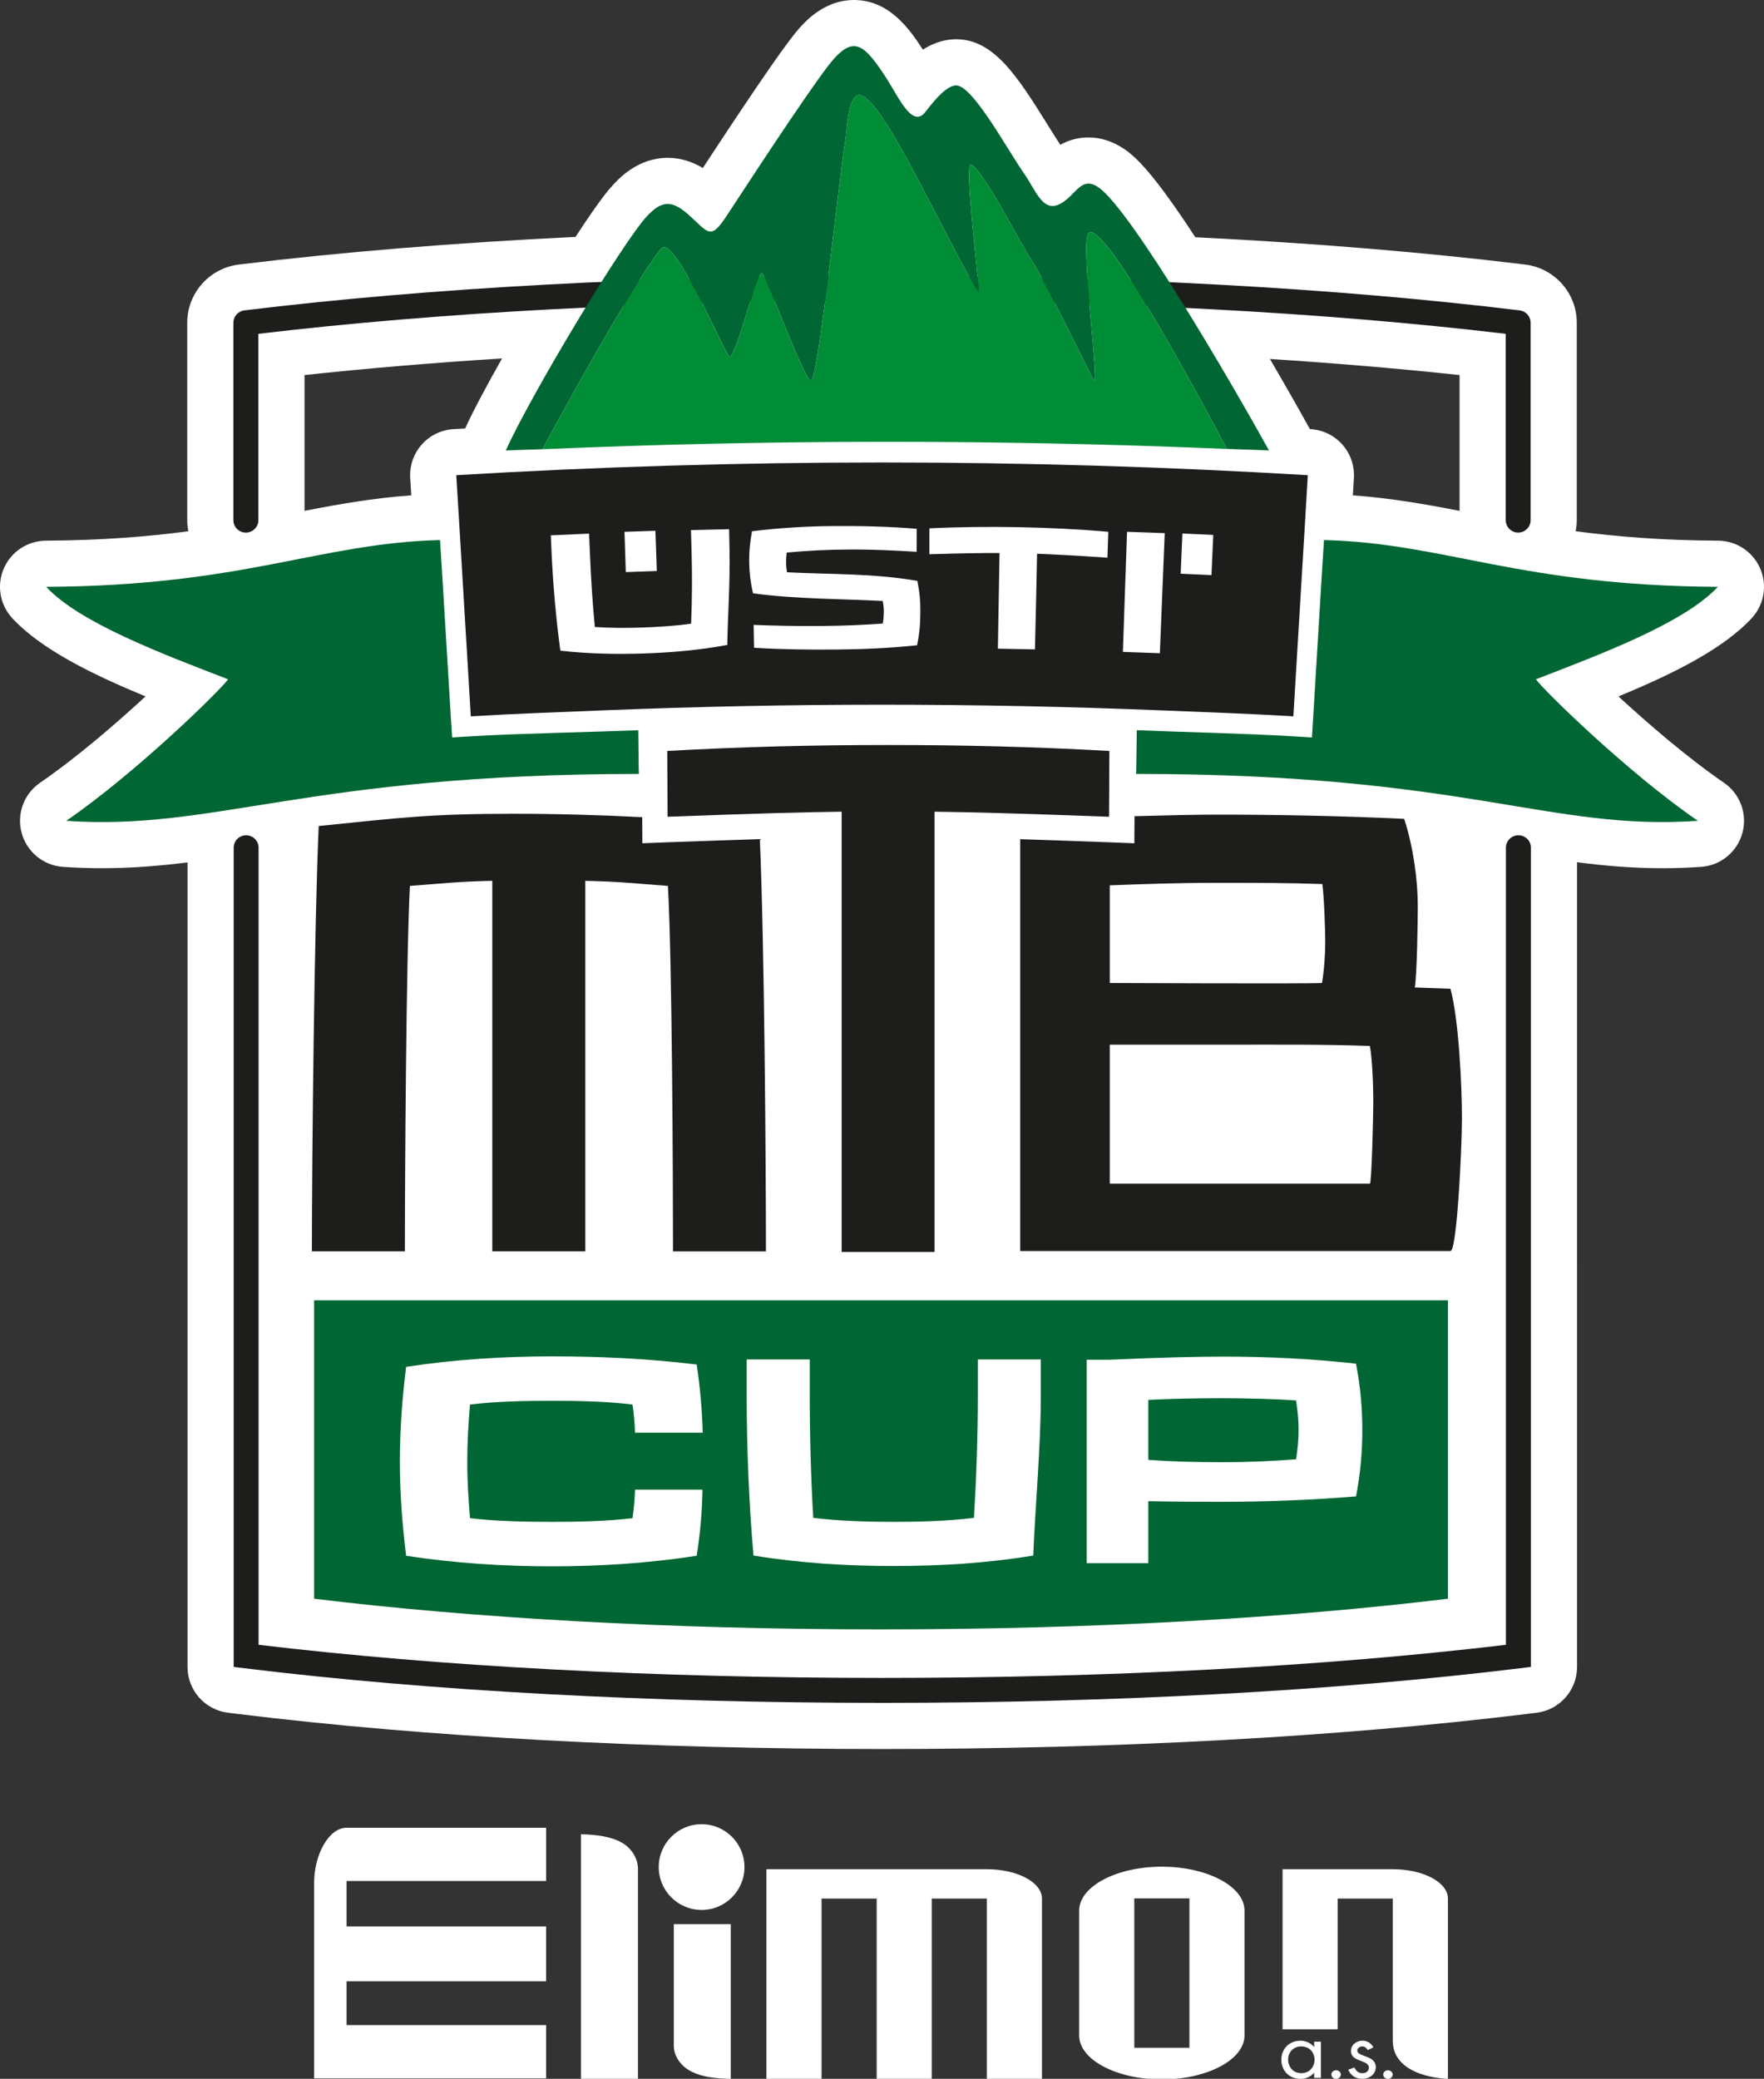
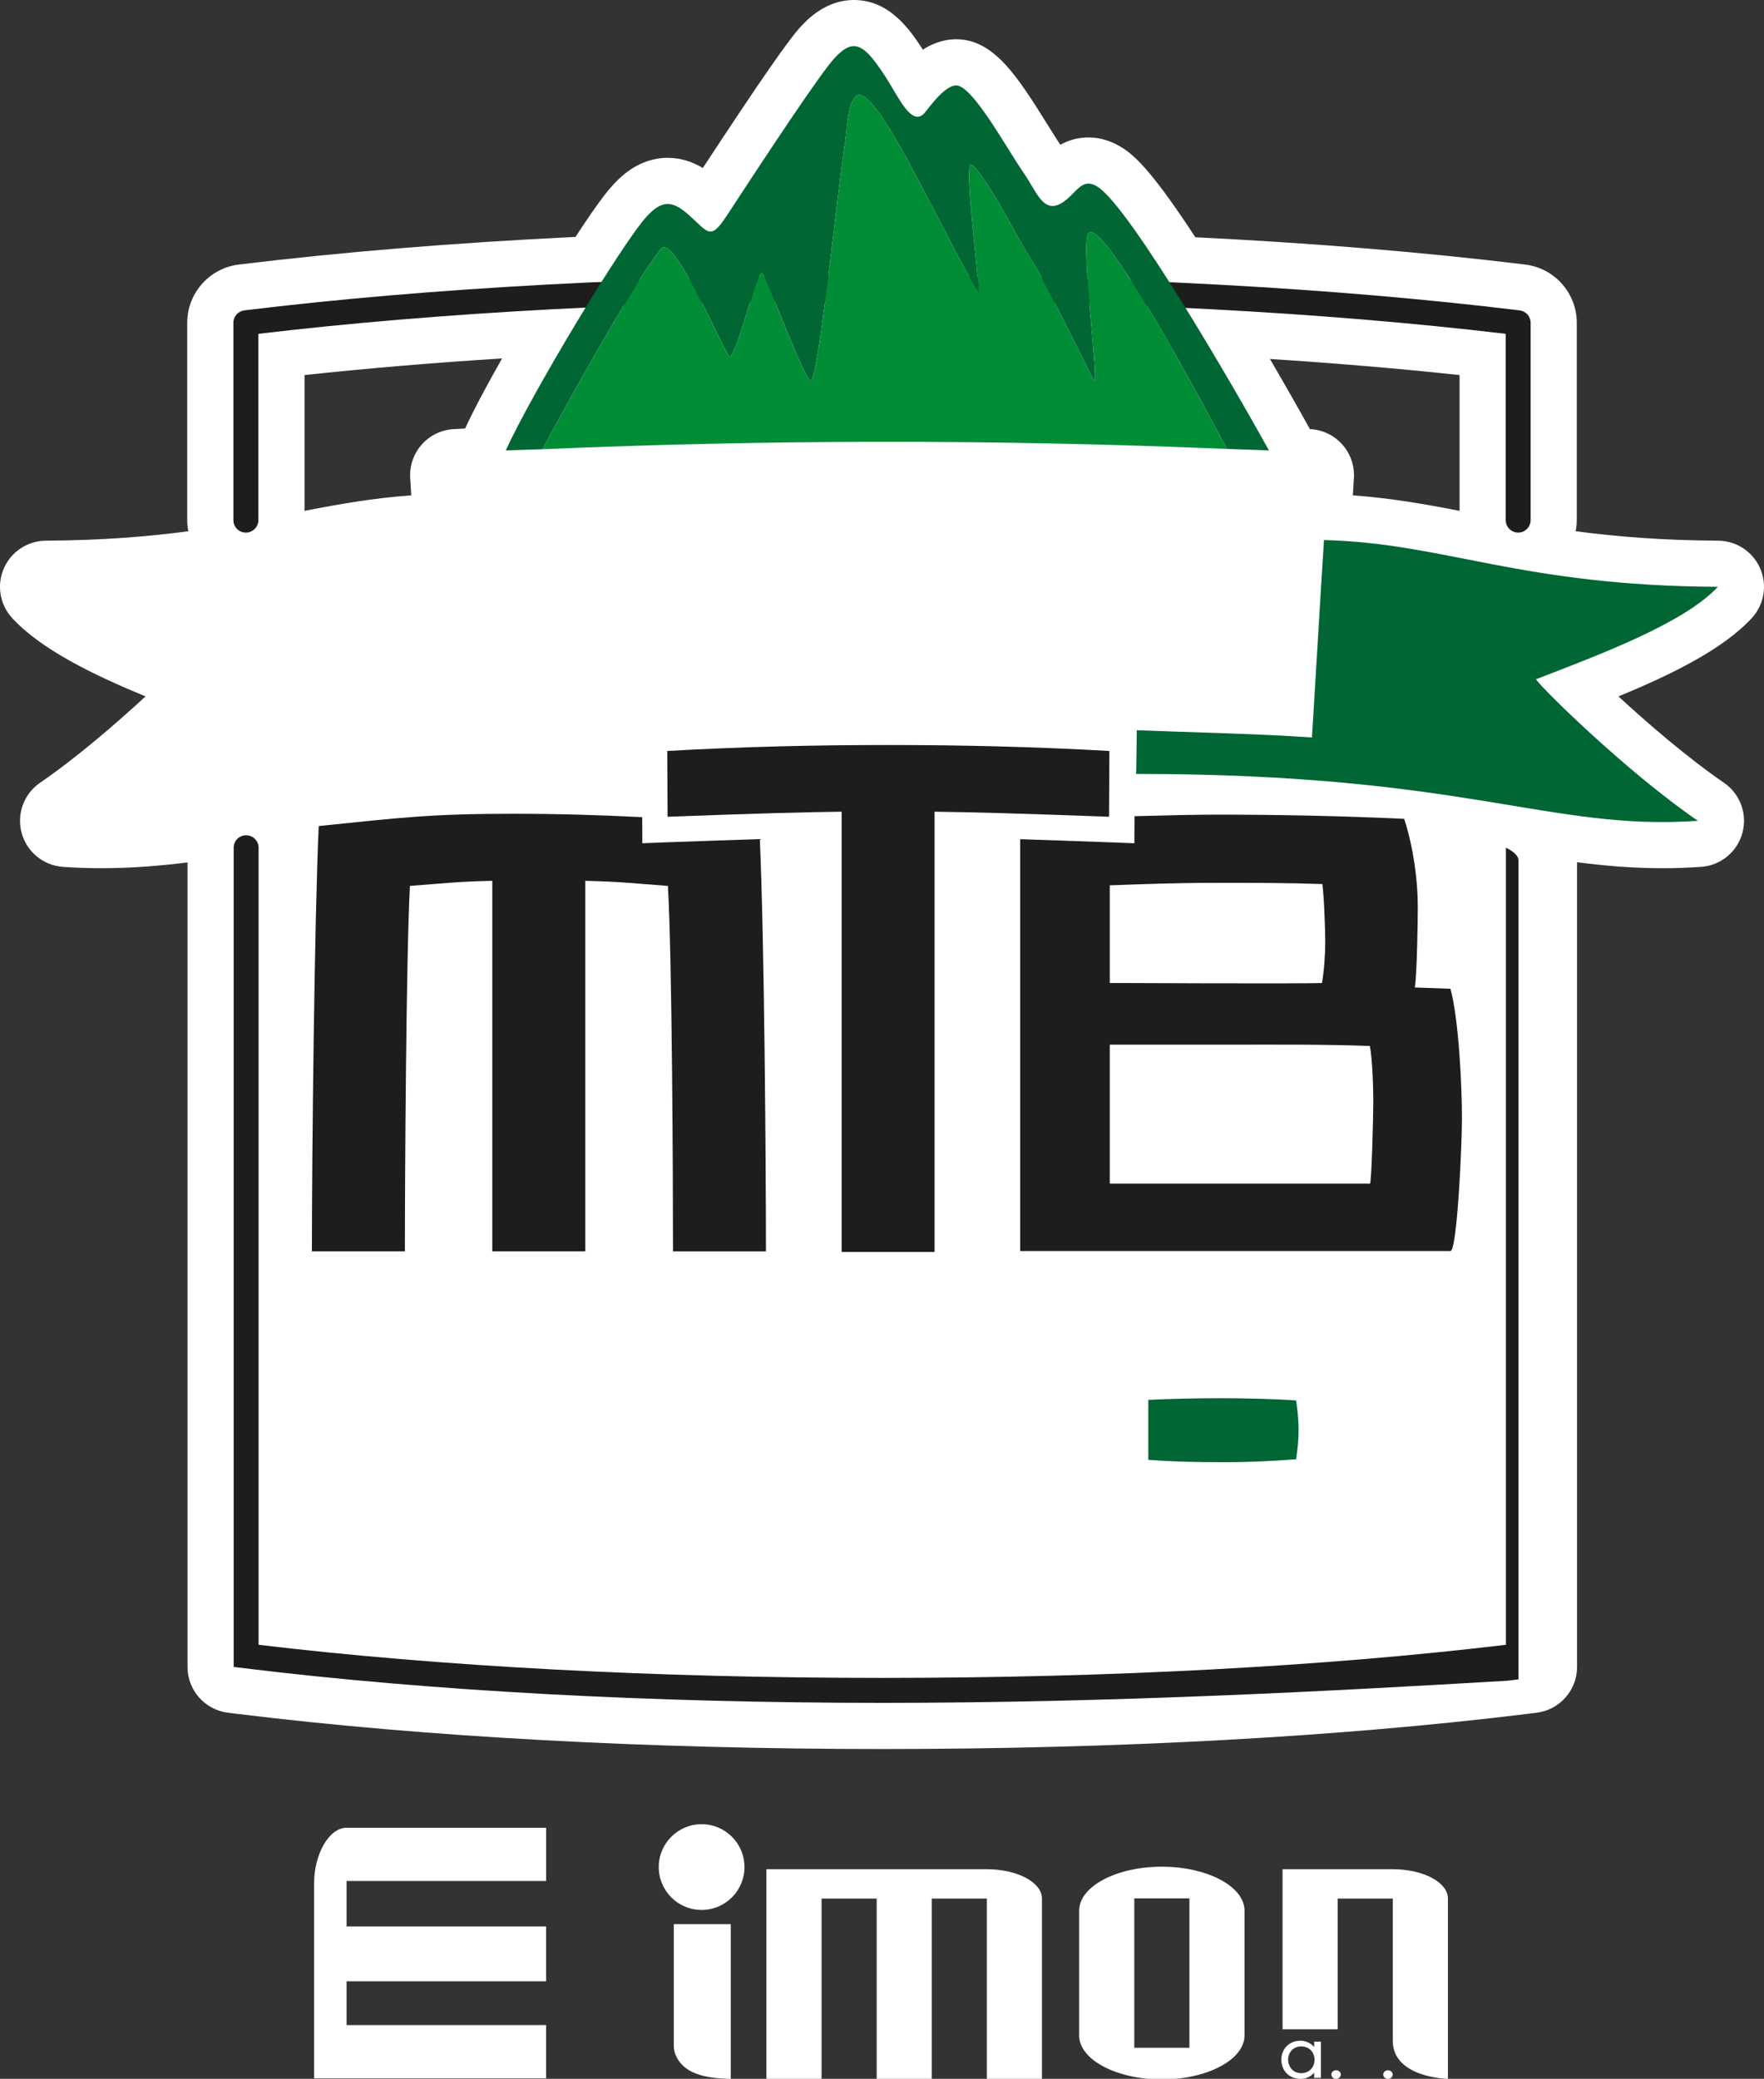
<svg xmlns="http://www.w3.org/2000/svg" version="1.1" id="Vrstva_1" x="0px" y="0px" width="152.883px" height="180.141px" viewBox="0 0 152.883 180.141" enable-background="new 0 0 152.883 180.141" xml:space="preserve">
  <rect x="0" y="0" width="152.883" height="180.141" fill="#333333" stroke="none" />
  <g>
    <g>
      <g>
        <path fill-rule="evenodd" clip-rule="evenodd" fill="#FFFFFF" d="M66.424,161.979h19.104c2.648,0,4.777,1.137,4.777,2.542v15.62     h-4.777v-15.62h-4.776v15.62h-4.772v-15.62h-4.776v15.62h-4.778V161.979z" />
        <path fill-rule="evenodd" clip-rule="evenodd" fill="#FFFFFF" d="M27.226,180.1v-16.963c0-2.39,1.255-4.752,2.813-4.752h17.294     v4.614H30.038v3.935h17.294v4.756H30.038v3.797h17.294v4.613H27.226z" />
      </g>
      <g>
-         <path fill-rule="evenodd" clip-rule="evenodd" fill="#FFFFFF" d="M53.823,159.636c-0.895-0.484-2.134-0.657-3.469-0.688v21.232     h4.937v-18.248C55.291,161.008,54.689,160.103,53.823,159.636z" />
        <path fill-rule="evenodd" clip-rule="evenodd" fill="#FFFFFF" d="M58.397,177.276c0,0.944,0.657,1.823,1.59,2.269     c0.935,0.446,2.012,0.567,3.348,0.603v-13.408h-4.938V177.276z" />
        <path fill-rule="evenodd" clip-rule="evenodd" fill="#FFFFFF" d="M107.839,165.276c-0.277-1.927-3.288-3.466-6.958-3.517     c-0.001,0-0.001,0-0.001,0c-0.041,0-0.082,0-0.122,0c-0.02,0-0.043,0-0.063,0l0,0c-3.938,0-7.166,1.714-7.166,3.808v10.819     c0,2.093,3.229,3.809,7.166,3.809l0,0c0.02,0,0.043,0,0.063,0c0.04,0,0.081,0,0.122-0.002c0,0,0,0,0.001,0     c3.854-0.053,6.979-1.748,6.979-3.807v-10.819c0-0.097-0.007-0.191-0.021-0.287C107.839,165.28,107.839,165.277,107.839,165.276z      M103.084,177.449h-2.389h-2.388v-12.944h2.388h2.389V177.449z" />
        <path fill-rule="evenodd" clip-rule="evenodd" fill="#FFFFFF" d="M120.29,179.401L120.29,179.401     c-0.228,0-0.409,0.167-0.409,0.368c0,0.205,0.182,0.379,0.409,0.379l0,0c0.214,0,0.388-0.152,0.409-0.341     c0-0.013,0.002-0.025,0.002-0.038c0-0.014-0.002-0.025-0.002-0.038C120.678,179.549,120.504,179.401,120.29,179.401z" />
-         <path fill-rule="evenodd" clip-rule="evenodd" fill="#FFFFFF" d="M118.436,178.229c-0.032-0.013-0.065-0.025-0.098-0.036     c-0.02-0.009-0.041-0.015-0.059-0.021c-0.019-0.007-0.035-0.013-0.053-0.019c-0.028-0.014-0.059-0.022-0.085-0.033     c-0.009-0.002-0.011-0.006-0.018-0.008c-0.021-0.009-0.045-0.016-0.065-0.026c-0.018-0.006-0.035-0.013-0.05-0.02     c-0.002-0.002-0.002-0.002-0.004-0.002c-0.019-0.009-0.037-0.018-0.057-0.025c-0.004-0.002-0.007-0.003-0.01-0.005     c-0.018-0.009-0.034-0.017-0.051-0.026c-0.002,0-0.002-0.002-0.003-0.002c-0.017-0.01-0.033-0.019-0.048-0.029     c-0.003-0.001-0.007-0.002-0.011-0.004c-0.013-0.01-0.027-0.019-0.041-0.029c0,0-0.001,0-0.003-0.002     c-0.011-0.01-0.025-0.021-0.036-0.031c-0.004-0.002-0.007-0.005-0.008-0.009c-0.014-0.01-0.022-0.02-0.031-0.031     c0,0-0.002,0-0.002-0.003c-0.01-0.012-0.02-0.024-0.025-0.036c-0.002-0.003-0.005-0.007-0.006-0.008     c-0.006-0.013-0.014-0.025-0.018-0.04c0,0,0,0,0-0.002c-0.006-0.013-0.012-0.026-0.013-0.041     c-0.001-0.004-0.001-0.008-0.004-0.011c-0.002-0.015-0.004-0.03-0.004-0.047c0-0.012,0.002-0.024,0.004-0.035     c0-0.006,0.003-0.009,0.003-0.011c0.001-0.01,0.002-0.016,0.004-0.024c0-0.003,0.004-0.009,0.004-0.013     c0.004-0.009,0.006-0.016,0.009-0.02c0.001-0.007,0.002-0.011,0.004-0.014c0.005-0.008,0.008-0.015,0.011-0.02     c0.001-0.006,0.006-0.01,0.008-0.013c0.003-0.006,0.005-0.011,0.012-0.017c0.002-0.005,0.004-0.008,0.008-0.014     c0.006-0.006,0.01-0.01,0.015-0.016c0.003-0.003,0.007-0.006,0.009-0.013c0.006-0.002,0.012-0.01,0.017-0.013     c0.003-0.004,0.009-0.007,0.012-0.011c0.006-0.005,0.01-0.01,0.019-0.014c0.003-0.004,0.007-0.008,0.011-0.01     c0.006-0.004,0.014-0.01,0.017-0.013c0.006-0.003,0.012-0.007,0.016-0.009c0.006-0.003,0.012-0.006,0.018-0.011     c0.005-0.003,0.011-0.004,0.017-0.007c0.007-0.004,0.012-0.006,0.018-0.011c0.008-0.002,0.013-0.004,0.018-0.006     c0.006-0.003,0.014-0.005,0.02-0.007c0.004-0.002,0.012-0.005,0.018-0.007s0.013-0.004,0.018-0.006     c0.006-0.001,0.015-0.003,0.021-0.004c0.005-0.002,0.012-0.003,0.018-0.003c0.007-0.002,0.014-0.004,0.021-0.004     c0.007-0.002,0.012-0.002,0.017-0.003c0.008,0,0.014,0,0.021,0c0.01-0.003,0.02-0.003,0.029-0.003     c0.209,0,0.387,0.152,0.467,0.321l0.491-0.233c-0.152-0.327-0.52-0.58-0.916-0.58c-0.021,0-0.042,0-0.062,0     c-0.009,0.003-0.017,0.003-0.023,0.004c-0.015,0-0.03,0.001-0.045,0.003c-0.018,0.002-0.036,0.004-0.054,0.008     c-0.016,0.002-0.03,0.004-0.047,0.006c-0.017,0.004-0.031,0.008-0.05,0.012c-0.016,0.002-0.028,0.008-0.044,0.011     c-0.016,0.005-0.032,0.01-0.047,0.014c-0.017,0.005-0.03,0.01-0.043,0.016c-0.018,0.006-0.032,0.011-0.048,0.017     c-0.012,0.008-0.026,0.013-0.04,0.018c-0.017,0.007-0.029,0.016-0.044,0.023c-0.014,0.006-0.026,0.013-0.039,0.019     c-0.014,0.01-0.025,0.019-0.04,0.027c-0.012,0.006-0.025,0.015-0.036,0.022c-0.013,0.009-0.025,0.021-0.036,0.028     c-0.013,0.008-0.022,0.018-0.035,0.028c-0.013,0.01-0.022,0.021-0.035,0.03c-0.01,0.011-0.021,0.021-0.028,0.03     c-0.013,0.011-0.021,0.023-0.031,0.034s-0.019,0.021-0.027,0.032c-0.011,0.014-0.019,0.024-0.027,0.039     c-0.009,0.01-0.016,0.021-0.024,0.031c-0.006,0.015-0.015,0.028-0.022,0.044c-0.006,0.012-0.013,0.023-0.019,0.034     c-0.007,0.016-0.014,0.03-0.019,0.047c-0.005,0.012-0.01,0.024-0.015,0.036c-0.005,0.016-0.011,0.034-0.017,0.052     c-0.001,0.011-0.008,0.023-0.008,0.036c-0.006,0.019-0.01,0.038-0.011,0.06c-0.002,0.01-0.005,0.021-0.005,0.031     c-0.003,0.029-0.004,0.061-0.004,0.094c0,0.028,0,0.054,0.003,0.082c0,0.003,0,0.007,0.001,0.012     c0.002,0.025,0.005,0.049,0.01,0.07c0.002,0.005,0.002,0.008,0.003,0.015c0.007,0.022,0.011,0.045,0.019,0.066     c0,0.001,0.004,0.005,0.004,0.007c0.007,0.02,0.015,0.041,0.024,0.061c0,0.001,0,0.003,0.003,0.006     c0.007,0.02,0.021,0.037,0.029,0.058c0.002,0.003,0.007,0.006,0.008,0.008c0.011,0.02,0.022,0.036,0.037,0.053     c0,0.002,0.002,0.006,0.006,0.01c0.013,0.015,0.027,0.031,0.041,0.047c0.002,0,0.002,0,0.002,0.002     c0.016,0.016,0.03,0.03,0.047,0.045c0.002,0.003,0.003,0.004,0.006,0.005c0.018,0.013,0.035,0.027,0.051,0.042     c0.003,0.002,0.006,0.003,0.01,0.006c0.016,0.013,0.035,0.024,0.053,0.036c0.004,0.002,0.005,0.004,0.008,0.006     c0.021,0.013,0.038,0.024,0.057,0.034c0.003,0.002,0.003,0.002,0.003,0.002c0.02,0.011,0.042,0.022,0.061,0.031     c0.005,0.004,0.008,0.004,0.01,0.006c0.021,0.011,0.04,0.021,0.063,0.031c0.002,0,0.006,0.001,0.009,0.003     c0.021,0.011,0.043,0.019,0.066,0.03l0,0c0.023,0.009,0.047,0.02,0.071,0.028v0.001c0.079,0.032,0.163,0.063,0.241,0.095     c0.01,0.002,0.016,0.005,0.023,0.007c0.016,0.007,0.028,0.011,0.041,0.016c0.011,0.005,0.02,0.01,0.029,0.013     c0.012,0.005,0.022,0.008,0.032,0.014c0.012,0.005,0.024,0.01,0.035,0.015c0.009,0.004,0.018,0.007,0.025,0.011     c0.021,0.01,0.041,0.018,0.059,0.028c0.007,0.003,0.012,0.004,0.019,0.007c0.014,0.008,0.025,0.015,0.039,0.021     c0.006,0.004,0.014,0.007,0.02,0.012c0.01,0.005,0.022,0.013,0.033,0.021c0.008,0.002,0.013,0.007,0.021,0.012     c0.01,0.006,0.02,0.013,0.027,0.019c0.008,0.005,0.014,0.01,0.02,0.015c0.01,0.008,0.021,0.016,0.029,0.022     c0.005,0.005,0.011,0.009,0.014,0.014c0.014,0.013,0.027,0.024,0.039,0.038c0.002,0.001,0.003,0.004,0.007,0.006     c0.007,0.011,0.017,0.023,0.027,0.035c0.002,0.005,0.004,0.009,0.008,0.017c0.007,0.007,0.012,0.018,0.018,0.028     c0.002,0.007,0.006,0.011,0.007,0.019c0.007,0.011,0.011,0.02,0.015,0.031c0.002,0.007,0.004,0.011,0.006,0.018     c0.002,0.014,0.005,0.025,0.009,0.037c0.001,0.007,0.003,0.012,0.003,0.019c0.002,0.019,0.003,0.038,0.003,0.059     c0,0.286-0.241,0.479-0.556,0.479c-0.017,0-0.034-0.001-0.05-0.001c-0.014,0-0.023-0.002-0.036-0.003     c-0.01,0-0.021-0.003-0.03-0.003c-0.011-0.001-0.022-0.004-0.032-0.005c-0.011-0.002-0.021-0.003-0.027-0.005     c-0.012-0.001-0.021-0.006-0.032-0.009c-0.01-0.002-0.018-0.003-0.026-0.007c-0.009-0.002-0.02-0.005-0.028-0.008     c-0.009-0.002-0.017-0.009-0.023-0.01c-0.011-0.003-0.019-0.008-0.028-0.012c-0.008-0.002-0.015-0.006-0.021-0.011     c-0.009-0.005-0.019-0.007-0.025-0.014c-0.007-0.003-0.015-0.008-0.021-0.013c-0.01-0.006-0.016-0.009-0.024-0.015     c-0.008-0.005-0.012-0.01-0.02-0.016s-0.016-0.009-0.021-0.016c-0.009-0.006-0.013-0.011-0.02-0.017     c-0.006-0.007-0.013-0.013-0.02-0.019c-0.007-0.005-0.012-0.012-0.017-0.017c-0.007-0.007-0.015-0.016-0.02-0.021     c-0.006-0.008-0.012-0.014-0.018-0.021c-0.005-0.004-0.011-0.013-0.017-0.02c-0.005-0.007-0.011-0.015-0.017-0.021     c-0.007-0.007-0.011-0.016-0.016-0.021c-0.006-0.008-0.011-0.017-0.016-0.024c-0.004-0.008-0.011-0.014-0.016-0.022     s-0.01-0.017-0.016-0.026c-0.005-0.008-0.008-0.015-0.013-0.021c-0.006-0.01-0.013-0.021-0.018-0.031     c-0.003-0.007-0.006-0.014-0.012-0.021c-0.009-0.017-0.018-0.034-0.026-0.052l-0.521,0.199c0.013,0.03,0.023,0.06,0.037,0.088     c0.006,0.012,0.012,0.021,0.017,0.032c0.009,0.019,0.018,0.036,0.026,0.056c0.007,0.01,0.015,0.021,0.021,0.032     c0.011,0.015,0.02,0.032,0.03,0.045c0.006,0.013,0.015,0.021,0.024,0.035c0.01,0.013,0.018,0.029,0.029,0.041     c0.009,0.012,0.019,0.022,0.028,0.033c0.01,0.012,0.021,0.025,0.032,0.037c0.011,0.011,0.02,0.021,0.03,0.029     c0.011,0.013,0.023,0.023,0.034,0.034c0.011,0.01,0.023,0.021,0.034,0.029c0.012,0.012,0.023,0.02,0.037,0.03     c0.013,0.01,0.024,0.019,0.036,0.025c0.012,0.012,0.025,0.021,0.039,0.03c0.012,0.008,0.025,0.016,0.038,0.022     c0.014,0.009,0.027,0.017,0.041,0.026c0.013,0.006,0.026,0.013,0.038,0.019c0.017,0.008,0.032,0.017,0.046,0.022     c0.013,0.006,0.029,0.012,0.043,0.018c0.016,0.007,0.032,0.012,0.046,0.021c0.015,0.004,0.029,0.007,0.044,0.013     c0.017,0.006,0.031,0.013,0.05,0.016c0.014,0.005,0.028,0.009,0.043,0.012c0.019,0.006,0.035,0.009,0.053,0.012     c0.015,0.005,0.03,0.008,0.046,0.009c0.018,0.004,0.034,0.007,0.053,0.01c0.015,0.002,0.031,0.004,0.049,0.005     c0.018,0.003,0.036,0.005,0.056,0.007c0.015,0.002,0.031,0.002,0.049,0.002c0.014,0.001,0.026,0.002,0.043,0.002     c0.006,0,0.016,0,0.023,0c0.639,0,1.166-0.425,1.166-1.02C119.234,178.604,118.84,178.382,118.436,178.229z" />
        <path fill-rule="evenodd" clip-rule="evenodd" fill="#FFFFFF" d="M120.709,161.979h-0.419h-2.245h-2.248h-3.008h-1.631v13.869     h1.631h3.008h0.135v-11.327h2.113h2.245h0.419c0,0,0,8.966,0,12.31c0,3.243,4.78,3.311,4.78,3.311v-15.62     C125.489,163.115,123.359,161.979,120.709,161.979z" />
        <path fill-rule="evenodd" clip-rule="evenodd" fill="#FFFFFF" d="M113.898,177.377h-0.014c-0.019-0.021-0.036-0.04-0.054-0.059     c-0.006-0.007-0.011-0.011-0.019-0.017c-0.011-0.015-0.026-0.028-0.039-0.039c-0.008-0.008-0.014-0.015-0.021-0.021     c-0.013-0.012-0.025-0.022-0.037-0.032c-0.009-0.007-0.017-0.015-0.025-0.021c-0.012-0.01-0.024-0.021-0.037-0.027     c-0.01-0.008-0.018-0.015-0.027-0.02c-0.012-0.011-0.025-0.02-0.038-0.028c-0.01-0.007-0.019-0.012-0.028-0.02     c-0.012-0.008-0.024-0.016-0.039-0.025c-0.008-0.004-0.019-0.009-0.029-0.016c-0.014-0.009-0.026-0.014-0.039-0.023     c-0.011-0.004-0.021-0.01-0.031-0.016c-0.015-0.007-0.027-0.013-0.042-0.021c-0.009-0.003-0.021-0.008-0.03-0.013     c-0.013-0.008-0.029-0.013-0.045-0.02c-0.01-0.003-0.021-0.007-0.03-0.013c-0.013-0.005-0.03-0.009-0.044-0.014     c-0.012-0.004-0.021-0.008-0.031-0.011c-0.018-0.006-0.034-0.012-0.048-0.017c-0.012-0.002-0.021-0.005-0.031-0.008     c-0.018-0.006-0.036-0.01-0.051-0.012c-0.011-0.002-0.02-0.006-0.028-0.008c-0.02-0.002-0.038-0.006-0.057-0.01     c-0.009-0.003-0.015-0.004-0.025-0.006c-0.021-0.002-0.043-0.004-0.066-0.008c-0.004,0-0.011-0.002-0.015-0.002     c-0.028-0.004-0.059-0.005-0.087-0.006c-0.029-0.003-0.058-0.003-0.085-0.003c-1.034,0-1.657,0.766-1.657,1.66     c0,0.865,0.637,1.644,1.65,1.644c0.03,0,0.06-0.001,0.092-0.001c0.026-0.001,0.056-0.003,0.084-0.007     c0.006,0,0.013-0.003,0.018-0.003c0.023-0.003,0.044-0.004,0.066-0.008c0.011-0.002,0.019-0.002,0.029-0.003     c0.018-0.004,0.033-0.007,0.052-0.008c0.01-0.005,0.021-0.007,0.033-0.01c0.017-0.001,0.029-0.005,0.045-0.01     c0.012-0.002,0.023-0.007,0.036-0.009c0.014-0.003,0.027-0.007,0.041-0.012c0.012-0.004,0.023-0.007,0.037-0.012     c0.012-0.004,0.024-0.009,0.039-0.014c0.011-0.004,0.023-0.008,0.034-0.013c0.013-0.005,0.027-0.011,0.039-0.015     c0.012-0.006,0.021-0.012,0.034-0.017c0.015-0.005,0.025-0.01,0.038-0.018c0.012-0.005,0.021-0.009,0.034-0.018     c0.011-0.004,0.025-0.011,0.036-0.018s0.02-0.012,0.03-0.019c0.014-0.008,0.025-0.014,0.035-0.022     c0.012-0.005,0.023-0.013,0.032-0.019c0.013-0.009,0.024-0.017,0.035-0.024s0.021-0.013,0.03-0.022     c0.013-0.009,0.023-0.018,0.033-0.028c0.012-0.006,0.02-0.014,0.028-0.02c0.012-0.011,0.024-0.021,0.036-0.031     c0.008-0.009,0.017-0.016,0.024-0.022c0.014-0.012,0.024-0.025,0.037-0.036c0.007-0.009,0.014-0.013,0.021-0.021     c0.019-0.018,0.038-0.039,0.057-0.061h0.014v0.433h0.586v-3.134h-0.586V177.377z M113.909,178.245     c0.004,0.036,0.011,0.072,0.014,0.11l0,0c0.003,0.037,0.004,0.074,0.004,0.114c0,0.019,0,0.039-0.001,0.059     c0,0.006,0,0.016,0,0.021c-0.002,0.013-0.002,0.024-0.003,0.037c0,0.009-0.001,0.017-0.001,0.022     c0,0.012-0.002,0.023-0.004,0.036c0,0.009-0.002,0.016-0.005,0.022c-0.002,0.013-0.002,0.023-0.002,0.034     c-0.002,0.008-0.004,0.018-0.006,0.023c-0.002,0.012-0.005,0.023-0.007,0.033c-0.002,0.009-0.004,0.017-0.005,0.025     c-0.003,0.01-0.004,0.021-0.007,0.031c-0.002,0.006-0.005,0.018-0.007,0.025c-0.003,0.009-0.005,0.019-0.01,0.027     c-0.002,0.009-0.004,0.019-0.006,0.026c-0.003,0.009-0.007,0.02-0.011,0.026c-0.002,0.01-0.005,0.019-0.008,0.026     c-0.004,0.009-0.007,0.018-0.012,0.027c-0.003,0.008-0.006,0.018-0.009,0.026c-0.004,0.008-0.008,0.017-0.011,0.024     c-0.005,0.009-0.008,0.018-0.013,0.025c-0.004,0.009-0.009,0.017-0.013,0.023c-0.004,0.009-0.008,0.018-0.014,0.026     c-0.004,0.009-0.008,0.016-0.013,0.021c-0.003,0.011-0.011,0.02-0.015,0.027c-0.003,0.008-0.009,0.014-0.013,0.021     c-0.007,0.01-0.012,0.018-0.017,0.026c-0.006,0.007-0.009,0.013-0.015,0.019c-0.006,0.009-0.014,0.018-0.02,0.025     c-0.005,0.007-0.007,0.013-0.013,0.018c-0.007,0.009-0.015,0.018-0.021,0.027c-0.004,0.006-0.01,0.011-0.012,0.014     c-0.01,0.011-0.018,0.02-0.025,0.027c-0.005,0.005-0.009,0.009-0.014,0.013c-0.008,0.01-0.018,0.019-0.026,0.027     c-0.005,0.004-0.008,0.007-0.013,0.012c-0.01,0.009-0.02,0.018-0.029,0.025c-0.005,0.003-0.008,0.006-0.012,0.011     c-0.011,0.008-0.021,0.017-0.032,0.024c-0.003,0.003-0.008,0.004-0.011,0.007c-0.013,0.011-0.024,0.019-0.036,0.023     c-0.004,0.006-0.008,0.008-0.011,0.009c-0.012,0.009-0.025,0.018-0.037,0.024c-0.004,0.001-0.008,0.003-0.011,0.006     c-0.013,0.008-0.027,0.015-0.041,0.021c-0.003,0.002-0.005,0.005-0.008,0.006c-0.015,0.007-0.03,0.016-0.043,0.021     c-0.003,0.002-0.008,0.004-0.01,0.004c-0.016,0.007-0.029,0.013-0.046,0.02c-0.003,0.001-0.004,0.002-0.008,0.002     c-0.016,0.007-0.033,0.014-0.05,0.018c-0.002,0.002-0.004,0.002-0.007,0.004c-0.018,0.004-0.035,0.009-0.052,0.014     c-0.004,0.002-0.005,0.002-0.007,0.002c-0.017,0.004-0.036,0.01-0.056,0.013c-0.002,0-0.003,0-0.004,0     c-0.021,0.005-0.04,0.01-0.06,0.013c-0.001,0-0.003,0-0.004,0c-0.02,0.003-0.04,0.004-0.061,0.007     c-0.002,0-0.002,0.001-0.006,0.001c-0.02,0.003-0.042,0.004-0.061,0.006c-0.003,0-0.005,0-0.007,0     c-0.021,0-0.042,0.001-0.063,0.001c-0.005,0-0.011,0-0.014,0c-0.734,0-1.13-0.58-1.13-1.193c0-0.587,0.441-1.126,1.122-1.126     c0.008,0,0.015,0,0.021,0c0.042,0.003,0.084,0.004,0.123,0.008c0,0,0.005,0,0.007,0.002c0.041,0.003,0.079,0.007,0.117,0.018     c0.003,0,0.004,0,0.007,0c0.036,0.007,0.076,0.015,0.109,0.026c0.004,0.002,0.006,0.002,0.006,0.002     c0.036,0.012,0.07,0.023,0.104,0.037c0.003,0,0.005,0.001,0.006,0.001c0.032,0.016,0.065,0.029,0.097,0.047     c0.002,0,0.004,0.002,0.005,0.002c0.03,0.018,0.061,0.033,0.088,0.055c0.003,0,0.004,0.002,0.004,0.003     c0.029,0.02,0.058,0.04,0.083,0.063c0.001,0,0.004,0.001,0.004,0.004c0.025,0.02,0.051,0.045,0.072,0.069     c0.002,0.001,0.004,0.003,0.004,0.003c0.023,0.024,0.048,0.051,0.066,0.077c0,0.002,0.003,0.002,0.003,0.002     c0.022,0.028,0.041,0.057,0.058,0.084c0.003,0,0.003,0.002,0.003,0.004c0.019,0.03,0.035,0.059,0.051,0.091     c0,0.001,0,0.001,0,0.001c0.016,0.032,0.03,0.063,0.043,0.098c0,0,0,0,0,0.002c0.012,0.032,0.024,0.065,0.033,0.102     c0.001,0,0.001,0.001,0.001,0.001c0.009,0.035,0.017,0.069,0.024,0.106C113.909,178.243,113.909,178.243,113.909,178.245z" />
        <path fill-rule="evenodd" clip-rule="evenodd" fill="#FFFFFF" d="M115.797,179.401L115.797,179.401     c-0.228,0-0.411,0.167-0.411,0.368c0,0.205,0.184,0.379,0.411,0.379l0,0c0.227,0,0.41-0.174,0.41-0.379     C116.207,179.568,116.023,179.401,115.797,179.401z" />
        <circle fill-rule="evenodd" clip-rule="evenodd" fill="#FFFFFF" cx="60.807" cy="161.793" r="3.715" />
      </g>
    </g>
    <g>
      <path fill="#FFFFFF" d="M152.554,49.264c-0.63-1.456-2.063-2.402-3.649-2.411c-4.891-0.026-8.883-0.358-12.346-0.818    c0.061-0.313,0.098-0.633,0.098-0.962V27.97c0-2.563-1.919-4.731-4.465-5.044c-8.709-1.063-18.318-1.858-28.594-2.367    c-3.586-5.479-5.115-6.95-6.215-7.679c-0.978-0.645-2.001-0.97-3.05-0.97c-0.979,0-1.786,0.274-2.437,0.635    c-0.308-0.463-0.686-1.066-1.08-1.698c-2.599-4.16-4.651-7.445-7.95-7.446h-0.001c-0.042,0-0.102,0.001-0.143,0.002    c-1.048,0.039-1.959,0.399-2.739,0.898C78.812,2.492,77.06,0,74.004,0c-2.438,0-4.032,1.699-4.557,2.258    c-1.052,1.109-3.487,4.614-8.534,12.3c-0.817-0.49-1.832-0.881-3.047-0.881c-2.563,0-4.197,1.767-4.734,2.347    c-0.285,0.308-1.077,1.162-3.253,4.506c-10.505,0.509-20.315,1.313-29.186,2.396c-2.547,0.313-4.466,2.481-4.466,5.044v17.103    c0,0.329,0.037,0.65,0.098,0.962c-3.464,0.46-7.456,0.792-12.347,0.818c-1.587,0.009-3.02,0.955-3.649,2.411    c-0.631,1.457-0.34,3.148,0.74,4.312c2.514,2.706,6.939,4.873,11.545,6.772c-2.573,2.373-6.002,5.328-9.143,7.483    c-1.402,0.964-2.043,2.71-1.594,4.352c0.448,1.643,1.887,2.82,3.585,2.937c1.121,0.077,2.259,0.116,3.381,0.116    c2.542,0,4.955-0.199,7.409-0.502v69.715c0,2.02,1.506,3.723,3.511,3.97l0.95,0.117c16.188,1.98,35.467,3.027,55.753,3.027    c20.293,0,39.571-1.047,55.75-3.026l0.954-0.118c2.005-0.247,3.511-1.95,3.511-3.97V74.717c2.424,0.313,4.819,0.519,7.381,0.519    c1.126,0,2.226-0.038,3.363-0.116c1.698-0.116,3.137-1.295,3.585-2.937c0.448-1.643-0.191-3.389-1.596-4.352    c-3.141-2.155-6.571-5.11-9.146-7.483c4.605-1.899,9.03-4.066,11.544-6.772C152.894,52.412,153.185,50.721,152.554,49.264z     M113.479,37.098c-0.708-1.281-1.938-3.46-3.417-5.992c5.751,0.372,11.248,0.839,16.437,1.396v11.767    c-3.008-0.584-5.963-1.104-9.249-1.344l0.09-1.507c0.063-1.059-0.297-2.1-1.001-2.893c-0.704-0.794-1.694-1.275-2.754-1.339    c-0.021-0.001-0.044-0.002-0.065-0.003C113.504,37.154,113.494,37.125,113.479,37.098z M39.306,37.186    c-1.062,0.063-2.055,0.547-2.759,1.344s-1.063,1.842-0.995,2.903c0.031,0.496,0.061,0.994,0.091,1.491    c-3.286,0.238-6.241,0.759-9.25,1.344V32.501c5.4-0.581,11.127-1.063,17.119-1.44c-1.289,2.276-2.463,4.466-3.201,6.072    C39.977,37.152,39.64,37.166,39.306,37.186z" />
      <g>
        <g>
          <g>
            <path fill="#1D1D1B" d="M131.581,46.152c-0.598,0-1.082-0.482-1.082-1.08V28.928c-15.762-1.872-34.426-2.863-54.057-2.863       c-19.639,0-38.301,0.991-54.049,2.863v16.145c0,0.598-0.492,1.08-1.084,1.08c-0.598,0-1.082-0.482-1.082-1.08V27.97       c0-0.548,0.41-1.007,0.951-1.073c16.039-1.958,35.146-2.993,55.264-2.993c20.109,0,39.219,1.035,55.264,2.993       c0.541,0.066,0.951,0.525,0.951,1.073v17.103C132.657,45.67,132.171,46.152,131.581,46.152z" />
          </g>
        </g>
        <g>
          <g>
            <path fill="#1D1D1B" d="M57.95,72.985l-2.279,0.088l-0.012-2.259c-3.738-0.195-7.469-0.296-11.199-0.296       c-7.098,0-9.703,0.33-16.838,1.063c-0.371,8.205-0.592,28.692-0.592,36.858h8.061c0-6.471,0.105-25.233,0.434-31.671       c3.059-0.223,3.982-0.368,7.141-0.44v32.111h8.061V76.329c3.127,0.072,4.109,0.218,7.16,0.44       c0.365,6.438,0.441,25.2,0.441,31.671h8.055c0-7.82-0.141-26.917-0.529-35.727C63.599,72.784,61.021,72.872,57.95,72.985z" />
          </g>
          <g>
            <path fill="#1D1D1B" d="M125.71,85.683l-3.09-0.113c0.189-1.136,0.258-5.827,0.258-7.003c0-2.359-0.396-5.182-1.178-7.61       c-5.402-0.255-10.99-0.364-16.176-0.364c-1.912,0-4.279,0.056-7.197,0.135v0.068l-0.014,2.278l-2.283-0.088       c-2.932-0.11-5.432-0.195-7.613-0.265v35.686c9.021,0,30.572,0,37.293,0c0.561,0,0.994-8.865,0.994-11.518       C126.704,94.209,126.446,88.403,125.71,85.683z M96.181,76.719c2.939-0.109,5.807-0.216,9.262-0.216       c3.424,0,6.256,0,9.162,0.106c0.15,1.032,0.252,4.023,0.252,5.052c0,1.032-0.102,2.492-0.283,3.521       c-1.334,0.078-18.393,0-18.393,0V76.719z M118.726,102.57c-4.795,0-15.92,0-22.545,0V90.527h10.338       c4.373,0,8.305-0.034,12.207,0.113c0.219,1.215,0.295,3.574,0.295,4.826C119.021,96.685,118.876,102.57,118.726,102.57z" />
          </g>
          <g>
            <path fill="#1D1D1B" d="M96.149,65.076c-6.43-0.365-12.76-0.517-19.166-0.517c-6.393,0-12.748,0.151-19.154,0.517l0.031,5.7       c7.842-0.293,12.07-0.402,15.084-0.438v38.152h8.053V70.339c3.02,0.035,7.242,0.145,15.121,0.438L96.149,65.076z" />
          </g>
        </g>
        <g>
          <g>
-             <path fill="#1D1D1B" d="M112.093,62.074c0.328-5.38,0.648-10.759,0.971-16.141c0.094-1.584,0.188-3.171,0.283-4.755       c-24.584-1.47-49.219-1.47-73.803,0c0.102,1.584,0.195,3.171,0.291,4.755c0.326,5.382,0.641,10.761,0.969,16.141       c3.863-0.232,7.721-0.364,11.584-0.521c16.033-0.648,32.082-0.648,48.129,0C104.374,61.71,108.237,61.842,112.093,62.074z        M102.479,46.232c0.895,0.041,1.787,0.081,2.674,0.123c-0.051,1.164-0.102,2.318-0.156,3.482       c-0.889-0.041-1.781-0.082-2.67-0.121C102.378,48.558,102.429,47.396,102.479,46.232z M56.804,45.996       c0.045,1.161,0.076,2.32,0.121,3.483c-0.9,0.028-1.787,0.064-2.688,0.096c-0.037-1.161-0.076-2.325-0.113-3.49       C55.017,46.054,55.905,46.026,56.804,45.996z M63.034,55.89c-2.41,0.446-4.789,0.654-7.205,0.736       c-2.41,0.081-4.82,0.034-7.262-0.242c-0.365-2.634-0.615-5.503-0.748-8.163c-0.025-0.608-0.051-1.219-0.082-1.831       c1.107-0.055,2.215-0.102,3.316-0.147c0.025,0.608,0.051,1.219,0.082,1.833c0.08,2.031,0.225,4.266,0.42,6.254       c1.398,0.101,2.82,0.094,4.197,0.047c1.379-0.053,2.801-0.139,4.146-0.333c0.082-2,0.102-4.243,0.039-6.271       c-0.014-0.61-0.031-1.221-0.051-1.837c1.102-0.027,2.207-0.054,3.303-0.079c0.014,0.61,0.031,1.227,0.039,1.837       C63.286,50.371,63.077,53.24,63.034,55.89z M79.481,55.914c-2.379,0.256-4.744,0.354-7.078,0.372       c-2.336,0.016-4.688-0.007-7.049-0.154c-0.012-0.661-0.025-1.321-0.037-1.982c1.824,0.069,3.611,0.117,5.877,0.095       c2.057-0.016,3.713-0.095,5.311-0.211c0.07-0.32,0.082-0.636,0.096-1.014c0-0.32-0.033-0.62-0.096-0.942       c-3.73-0.197-7.424-0.15-11.244-0.663c-0.201-0.906-0.309-1.704-0.326-2.599c-0.02-0.979,0.063-1.788,0.238-2.779       c2.365-0.293,4.738-0.436,7.098-0.451c2.371-0.013,4.75,0.035,7.18,0.238c-0.008,0.667-0.008,1.326-0.008,1.993       c-1.811-0.108-3.592-0.209-5.801-0.198c-2.07,0.006-3.73,0.108-5.461,0.262c-0.039,0.288-0.057,0.579-0.051,0.899       c0,0.272,0.031,0.521,0.074,0.811c3.715,0.194,7.482,0.078,11.301,0.747c0.195,0.972,0.271,1.752,0.26,2.708       C79.765,54.071,79.688,54.908,79.481,55.914z M95.979,48.328c-3.172-0.216-4.877-0.295-6.098-0.343       c-0.051,2.764-0.119,5.525-0.184,8.288c-1.063-0.025-2.137-0.044-3.213-0.063c0.049-2.762,0.1-5.522,0.143-8.287       c-1.207-0.006-2.918,0.01-6.076,0.106c0-0.749,0-1.494,0-2.243c2.592-0.128,5.166-0.151,7.764-0.103       c2.586,0.054,5.148,0.171,7.74,0.401C96.03,46.832,96.005,47.579,95.979,48.328z M97.679,46.083       c1.082,0.036,2.17,0.075,3.266,0.118c-0.145,3.475-0.283,6.938-0.422,10.405c-1.07-0.037-2.141-0.078-3.203-0.116       C97.433,53.02,97.56,49.553,97.679,46.083z" />
-           </g>
+             </g>
        </g>
        <g>
          <g>
-             <path fill="#006633" d="M27.226,112.683v4.726v21.129c13.672,1.67,30.686,2.657,49.135,2.657s35.463-0.987,49.129-2.657       v-21.129v-4.726H27.226z M40.733,131.559c2.342,0.27,4.764,0.32,7.117,0.32c2.277,0,4.688-0.051,6.965-0.32       c0.127-0.856,0.195-1.599,0.221-2.473h5.846c-0.031,1.988-0.201,3.771-0.498,5.732c-4.189,0.642-8.367,0.915-12.533,0.915       c-4.223,0-8.438-0.273-12.654-0.915c-0.34-2.795-0.541-5.399-0.541-8.183c0-2.801,0.201-5.4,0.541-8.19       c4.217-0.642,8.432-0.908,12.654-0.908c4.166,0,8.344,0.195,12.533,0.708c0.297,2.057,0.467,3.923,0.518,5.907h-5.865       c-0.025-0.83-0.094-1.592-0.221-2.441c-2.277-0.276-4.688-0.326-6.965-0.326c-2.354,0-4.775,0.05-7.117,0.326       c-0.137,1.687-0.238,3.229-0.238,4.925C40.495,128.325,40.597,129.869,40.733,131.559z M90.204,120.915       c0,4.537-0.473,9.392-0.654,13.885c-4.041,0.66-8.029,0.905-12.082,0.905c-4.047,0-8.066-0.245-12.164-0.905       c-0.395-4.493-0.59-9.37-0.59-13.885v-3.111h5.467v3.111c0,3.437,0.102,7.233,0.303,10.618       c2.303,0.274,4.676,0.346,6.984,0.346c2.303,0,4.674-0.071,6.939-0.346c0.215-3.385,0.34-7.182,0.34-10.618v-3.111h5.457       V120.915z M117.524,129.674c-3.846,0.312-7.76,0.465-11.547,0.465c-1.592,0-3.656,0-6.455-0.053v5.374h-5.342v-17.631h2       c4.436-0.198,7.563-0.271,9.822-0.271c3.762,0,7.676,0.175,11.521,0.614c0.377,1.935,0.547,3.822,0.547,5.735       C118.071,125.827,117.901,127.732,117.524,129.674z" />
-           </g>
+             </g>
          <g>
            <path fill="#006633" d="M105.978,121.164c-2.447,0-4.373,0.048-6.455,0.142v5.2c2.082,0.153,4.008,0.201,6.455,0.201       c2.404,0,4.316-0.098,6.355-0.252c0.125-0.849,0.213-1.66,0.213-2.548c0-0.882-0.088-1.695-0.213-2.548       C110.835,121.235,107.821,121.164,105.978,121.164z" />
          </g>
        </g>
        <g>
          <path fill="#006633" d="M63.29,30.933c0.92-1.222,2.373-7.946,2.826-7.182c0.648,1.087,3.611,9.189,4.146,9.226      c0.66,0.044,2.328-16.643,3.002-20.804c0.139-0.832,0.182-3.276,0.949-3.853c1.316-0.984,5.197,7.028,6.645,9.701      c0.617,1.127,3.059,6.036,3.977,7.333c-0.08-2-1.352-11.651-0.615-11.076c1.379,1.07,4.146,6.774,5.305,8.464      c0.709,1.033,4.246,8.19,5.24,10.178c0.623,1.248-1.152-11.732-0.453-12.683c0.963-1.312,7.047,9.263,12.025,18.666      c1.221,0.05,2.428,0.072,3.643,0.13c-2.912-5.266-11.986-20.95-14.807-22.819c-1.439-0.95-1.855,0.563-3.121,1.355      c-1.623,1.016-2.207-0.952-3.264-2.483c-1.535-2.203-4.506-7.732-5.941-7.686c-1.063,0.04-2.473,2.138-2.768,2.445      c-1.096,1.111-2.209-1.44-3.285-3.112c-1.869-2.899-2.762-3.516-4.43-1.738c-1.271,1.341-6.311,9.009-9.35,13.653      c-1.473,2.249-1.586,1.51-3.367-0.063c-1.377-1.216-2.271-1.26-3.58,0.154c-2.133,2.302-10.123,15.589-12.23,20.299      c1.057-0.051,2.113-0.067,3.178-0.111c3.623-6.769,8.803-15.756,10.318-17.392C58.503,20.274,63.046,31.263,63.29,30.933z" />
        </g>
        <g>
          <path fill="#008D36" d="M106.337,38.903c-4.979-9.403-11.063-19.978-12.025-18.666c-0.699,0.95,1.076,13.931,0.453,12.683      c-0.994-1.987-4.531-9.145-5.24-10.178c-1.158-1.689-3.926-7.394-5.305-8.464c-0.736-0.575,0.535,9.076,0.615,11.076      c-0.918-1.297-3.359-6.206-3.977-7.333c-1.447-2.673-5.328-10.686-6.645-9.701c-0.768,0.576-0.811,3.021-0.949,3.853      c-0.674,4.161-2.342,20.848-3.002,20.804c-0.535-0.036-3.498-8.139-4.146-9.226c-0.453-0.765-1.906,5.96-2.826,7.182      c-0.244,0.33-4.787-10.658-5.957-9.396c-1.516,1.636-6.695,10.623-10.318,17.392C66.784,38.076,86.573,38.073,106.337,38.903z" />
        </g>
        <g>
          <g>
-             <path fill="#1D1D1B" d="M76.468,147.563c-20.109,0-39.219-1.034-55.264-2.997l-0.951-0.117V73.46       c0-0.598,0.484-1.079,1.076-1.079c0.598,0,1.082,0.481,1.082,1.079v69.071c15.768,1.88,34.43,2.87,54.057,2.87       c19.631,0,38.295-0.99,54.049-2.87V73.46c0-0.598,0.484-1.079,1.082-1.079s1.084,0.481,1.084,1.079v70.988l-0.951,0.117       C115.692,146.528,96.585,147.563,76.468,147.563z" />
+             <path fill="#1D1D1B" d="M76.468,147.563c-20.109,0-39.219-1.034-55.264-2.997l-0.951-0.117V73.46       c0-0.598,0.484-1.079,1.076-1.079c0.598,0,1.082,0.481,1.082,1.079v69.071c15.768,1.88,34.43,2.87,54.057,2.87       c19.631,0,38.295-0.99,54.049-2.87V73.46s1.084,0.481,1.084,1.079v70.988l-0.951,0.117       C115.692,146.528,96.585,147.563,76.468,147.563z" />
          </g>
        </g>
        <g>
          <g>
-             <path fill="#006633" d="M41.017,63.792c-0.609,0.038-1.221,0.072-1.83,0.113c-0.045-0.609-0.082-1.22-0.119-1.837       c-0.334-5.393-0.586-9.874-0.932-15.27C27.608,47.069,21.21,50.76,4.001,50.853c2.918,3.143,10.18,5.852,15.768,8.013       c-0.541,0.812-7.883,8.042-14.031,12.264c12.949,0.888,20.846-4.065,49.633-4.065c-0.025-0.685-0.039-3.095-0.051-3.787       C51.476,63.434,44.862,63.565,41.017,63.792z" />
-           </g>
+             </g>
          <g>
            <path fill="#006633" d="M111.866,63.792c0.611,0.038,1.221,0.072,1.838,0.113c0.037-0.609,0.076-1.22,0.113-1.837       c0.334-5.393,0.586-9.874,0.932-15.27c10.533,0.271,16.926,3.961,34.135,4.054c-2.92,3.143-10.18,5.852-15.768,8.013       c0.541,0.812,7.883,8.042,14.037,12.264c-12.955,0.888-19.902-4.065-48.689-4.065c0.025-0.685,0.045-3.095,0.059-3.787       C102.36,63.434,108.022,63.565,111.866,63.792z" />
          </g>
        </g>
      </g>
    </g>
  </g>
  <g>
</g>
  <g>
</g>
  <g>
</g>
  <g>
</g>
  <g>
</g>
  <g>
</g>
  <g>
</g>
  <g>
</g>
  <g>
</g>
  <g>
</g>
  <g>
</g>
  <g>
</g>
  <g>
</g>
  <g>
</g>
  <g>
</g>
</svg>